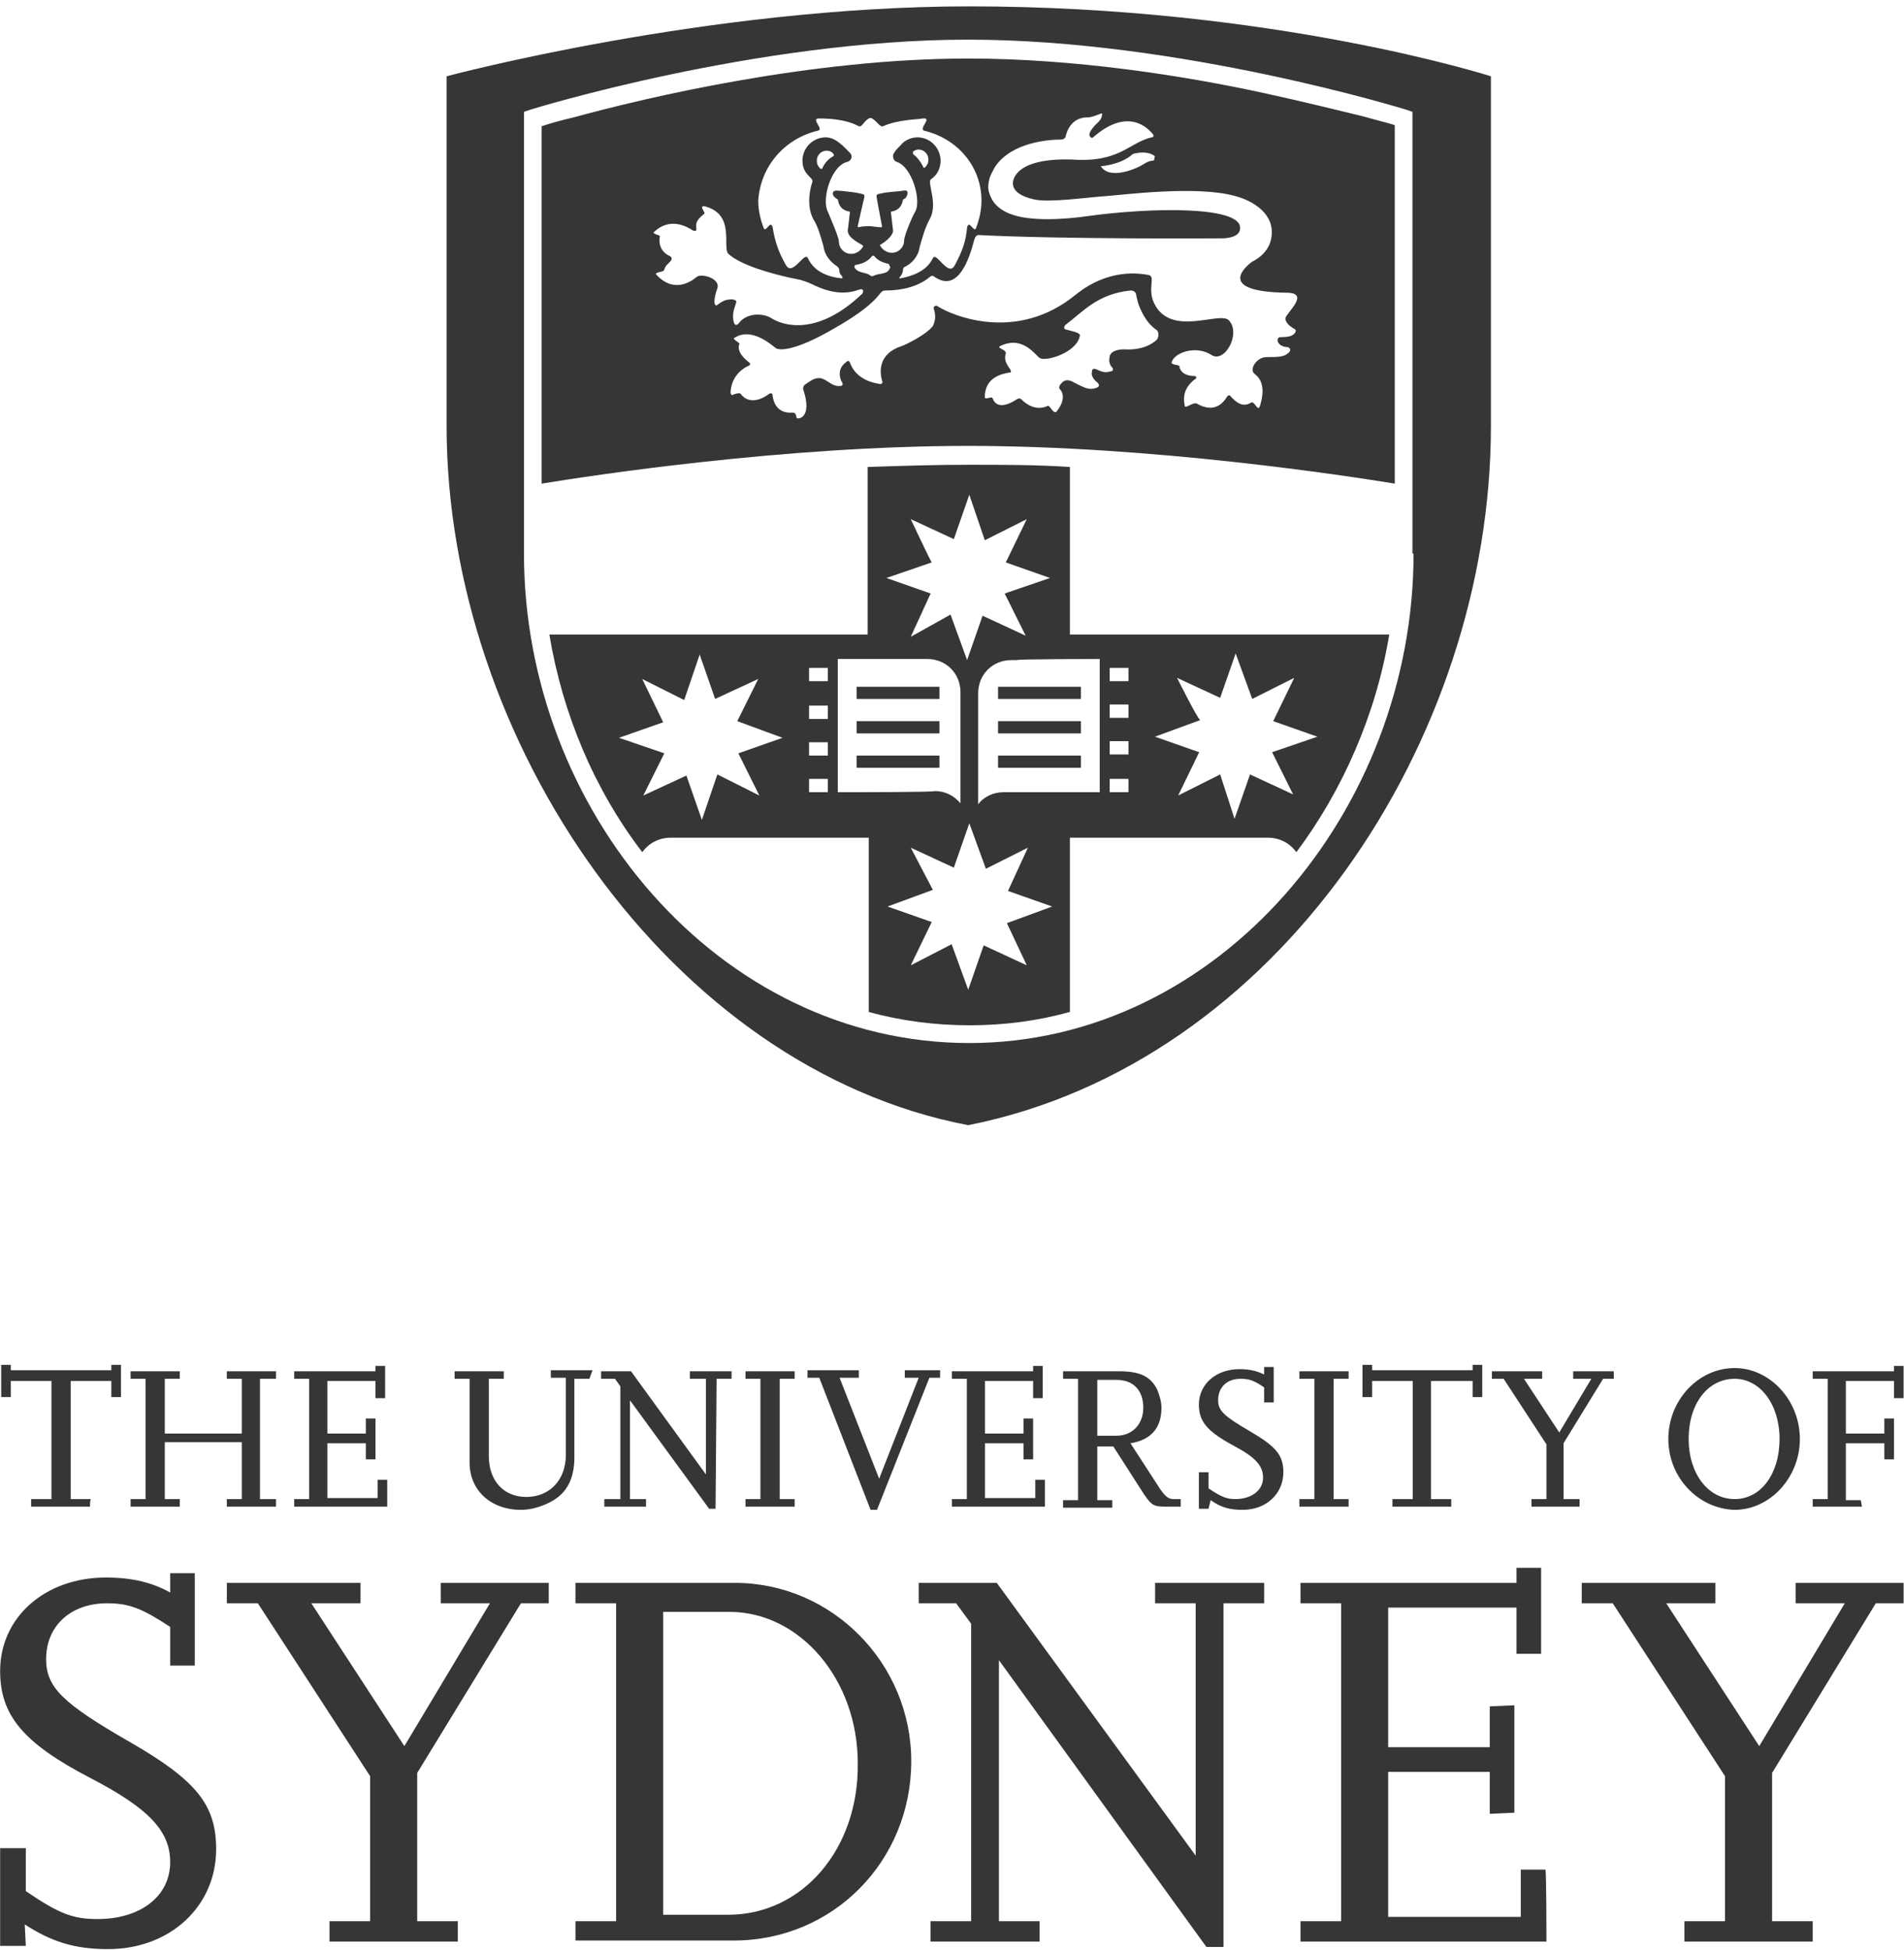
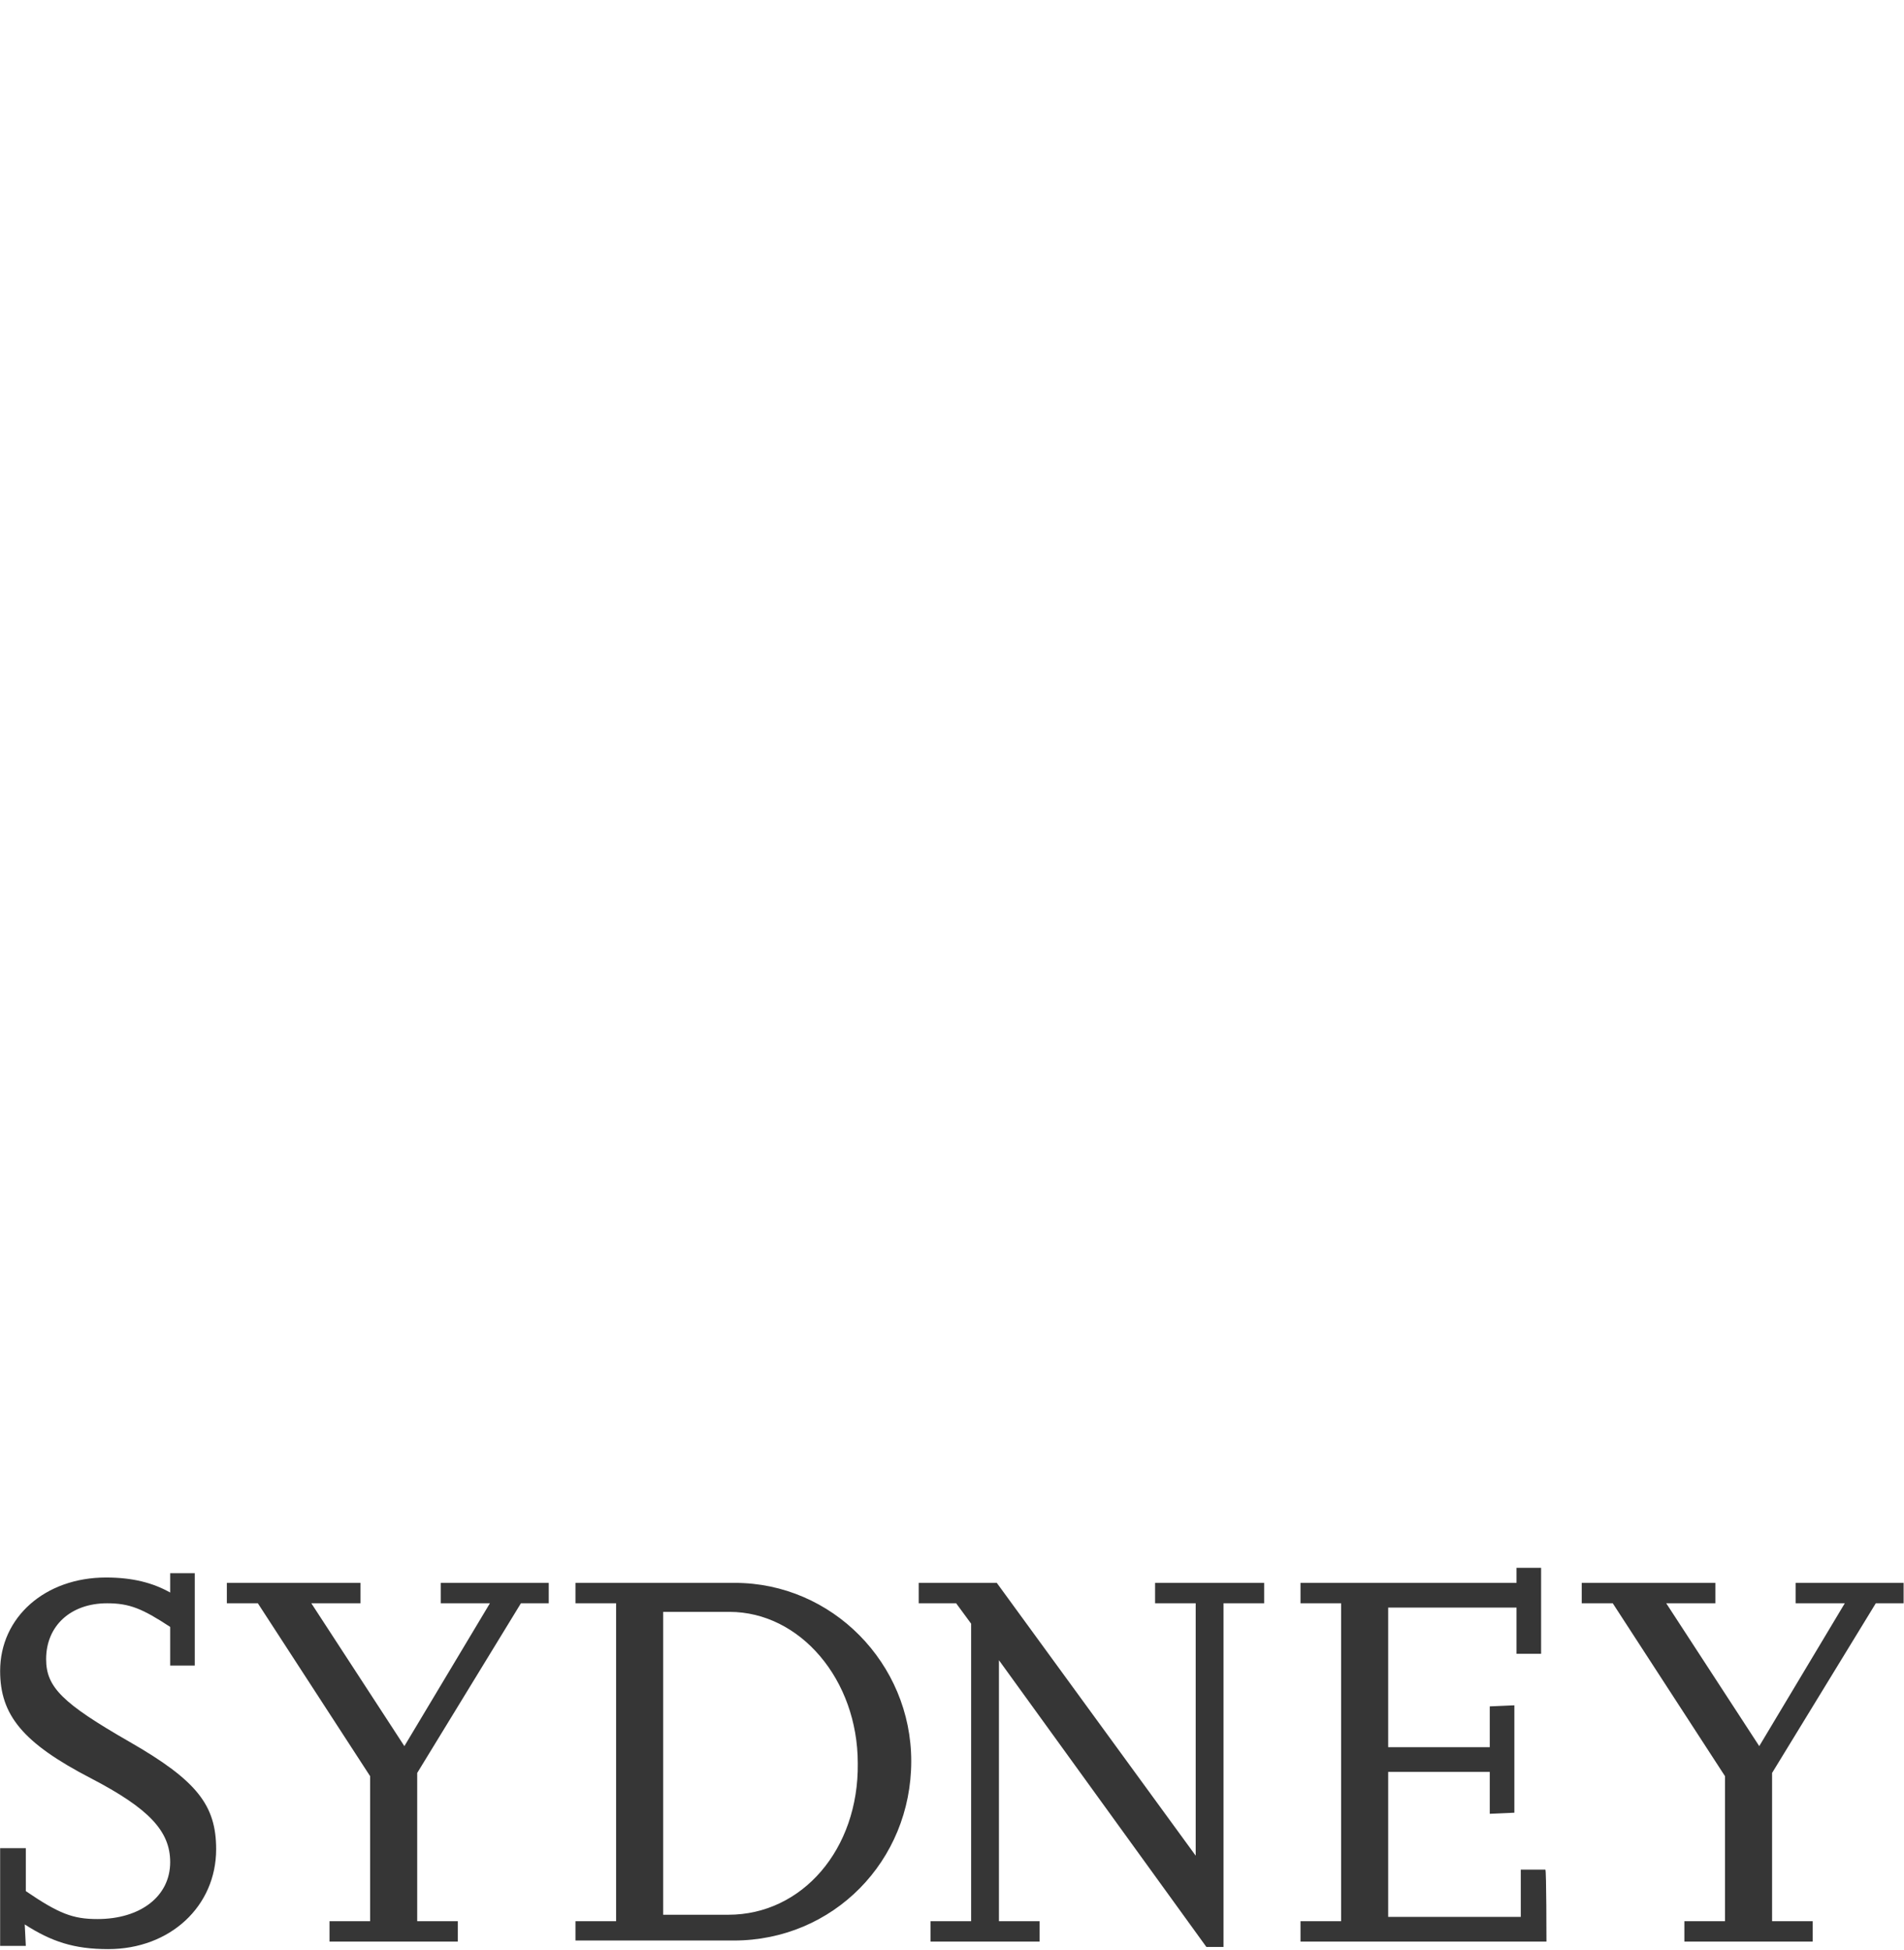
<svg xmlns="http://www.w3.org/2000/svg" width="84" height="86" viewBox="0 0 84 86" fill="none">
-   <path d="M3.969 66.458H1.374V66.126H2.27V60.915H0.477V61.626H0.053V60.204H0.477V60.441H4.912V60.204H5.337V61.626H4.912V60.915H3.119V66.126H4.016C3.969 66.126 3.969 66.458 3.969 66.458ZM12.177 66.458H10.007V66.126H10.668V63.615H7.271V66.126H7.931V66.458H5.761V66.126H6.422V60.82H5.761V60.489H7.931V60.82H7.271V63.236H10.668V60.82H10.007V60.489H12.177V60.82H11.47V66.126H12.177V66.458ZM17.084 66.458H12.979V66.126H13.64V60.82H12.979V60.489H16.565V60.252H16.99V61.673H16.565V60.915H14.442V63.236H16.14V62.573H16.565V64.373H16.14V63.663H14.442V66.079H16.659V65.274H17.084V66.458ZM26.001 60.82H25.34V64.279C25.34 65.226 25.01 65.889 24.255 66.269C23.878 66.458 23.453 66.6 22.981 66.6C21.66 66.6 20.717 65.747 20.717 64.516V60.82H20.056V60.489H22.226V60.82H21.566V64.231C21.566 65.321 22.226 66.032 23.217 66.032C24.255 66.032 24.963 65.274 24.963 64.184V60.773H24.302V60.441H26.142L26.001 60.82ZM31.568 66.553H31.285L27.793 61.768V66.126H28.501V66.458H26.661V66.126H27.369V61.152L27.133 60.82H26.52V60.489H27.84L31.143 65.037V60.82H30.435V60.489H32.275V60.82H31.615L31.568 66.553ZM35.059 66.458H32.889V66.126H33.549V60.82H32.889V60.489H35.059V60.82H34.398V66.126H35.059V66.458ZM38.691 66.6H38.408L36.144 60.773H35.625V60.441H37.889V60.773H37.04L38.786 65.226L40.531 60.773H39.918V60.441H41.475V60.773H41.003L38.691 66.6ZM46.098 66.458H41.994V66.126H42.654V60.82H41.994V60.489H45.579V60.252H46.004V61.673H45.579V60.915H43.456V63.236H45.155V62.573H45.579V64.373H45.155V63.663H43.456V66.079H45.674V65.274H46.098V66.458ZM52.184 66.458H51.429C50.91 66.458 50.816 66.411 50.486 65.937L49.118 63.805H48.41V66.174H49.071V66.505H46.9V66.174H47.561V60.82H46.9V60.489H49.401C50.297 60.489 50.769 60.725 51.052 61.294C51.146 61.531 51.241 61.815 51.241 62.099C51.241 62.999 50.769 63.521 49.873 63.663L51.194 65.7C51.429 66.032 51.571 66.126 51.76 66.126H52.09V66.458H52.184ZM48.41 63.331H49.259C49.967 63.331 50.439 62.81 50.439 62.099C50.439 61.341 50.014 60.867 49.259 60.867H48.41V63.331ZM53.317 66.553H52.892V64.942H53.317V65.653C53.883 66.032 54.119 66.126 54.496 66.126C55.204 66.126 55.723 65.747 55.723 65.179C55.723 64.658 55.392 64.279 54.402 63.758C53.269 63.142 52.892 62.715 52.892 61.957C52.892 61.057 53.647 60.394 54.685 60.394C55.157 60.394 55.487 60.489 55.77 60.631V60.299H56.194V61.862H55.77V61.199C55.298 60.867 55.062 60.82 54.732 60.82C54.119 60.82 53.741 61.199 53.741 61.768C53.741 62.241 54.024 62.478 55.157 63.142C56.289 63.805 56.619 64.184 56.619 64.942C56.619 65.889 55.864 66.6 54.826 66.6C54.26 66.6 53.883 66.505 53.411 66.174L53.317 66.553ZM59.497 66.458H57.327V66.126H57.987V60.82H57.327V60.489H59.497V60.82H58.836V66.126H59.497V66.458ZM64.026 66.458H61.431V66.126H62.328V60.915H60.535V61.626H60.11V60.204H60.535V60.441H64.969V60.204H65.394V61.626H64.969V60.915H63.13V66.126H64.026V66.458ZM69.734 66.458H67.564V66.126H68.225V63.71L66.338 60.82H65.819V60.489H68.036V60.82H67.234L68.791 63.189L70.206 60.82H69.404V60.489H71.197V60.82H70.725L68.98 63.663V66.126H69.687V66.458H69.734ZM73.603 63.473C73.603 61.768 74.924 60.346 76.528 60.346C78.085 60.346 79.406 61.768 79.406 63.473C79.406 65.179 78.085 66.6 76.528 66.6C74.924 66.553 73.603 65.179 73.603 63.473ZM74.499 63.473C74.499 64.989 75.349 66.126 76.528 66.126C77.707 66.126 78.51 64.989 78.51 63.473C78.51 61.957 77.66 60.82 76.528 60.82C75.349 60.82 74.499 61.91 74.499 63.473ZM82.142 66.458H79.972V66.126H80.633V60.82H79.972V60.489H83.558V60.252H83.982V61.673H83.558V60.915H81.435V63.236H83.133V62.573H83.558V64.373H83.133V63.663H81.435V66.174H82.095L82.142 66.458Z" fill="#363636" />
  <path d="M1.139 85.835H0.006V81.524H1.139V83.419C2.601 84.414 3.214 84.651 4.3 84.651C6.187 84.651 7.508 83.656 7.508 82.14C7.508 80.766 6.564 79.771 4.016 78.444C0.997 76.881 0.006 75.649 0.006 73.707C0.006 71.338 1.988 69.585 4.677 69.585C5.856 69.585 6.753 69.822 7.508 70.248V69.395H8.593V73.47H7.508V71.764C6.281 70.959 5.715 70.722 4.724 70.722C3.12 70.722 2.035 71.717 2.035 73.186C2.035 74.417 2.743 75.128 5.715 76.834C8.687 78.539 9.536 79.629 9.536 81.571C9.536 84.082 7.508 85.977 4.771 85.977C3.262 85.977 2.271 85.645 1.091 84.888L1.139 85.835ZM20.198 85.645H14.537V84.745H16.33V78.35L11.376 70.722H10.008V69.822H15.905V70.722H13.735L17.84 77.023L21.614 70.722H19.444V69.822H24.209V70.722H22.982L18.406 78.207V84.745H20.198V85.645ZM25.388 85.645V84.745H27.181V70.722H25.388V69.822H32.418C36.711 69.822 40.202 73.375 40.202 77.686C40.202 82.092 36.758 85.598 32.37 85.598H25.388V85.645ZM29.257 84.461H32.135C35.39 84.461 37.89 81.571 37.843 77.781C37.843 74.086 35.295 71.101 32.182 71.101H29.257V84.461ZM53.978 85.882H53.223L44.071 73.233V84.745H45.863V85.645H41.051V84.745H42.844V71.622L42.183 70.722H40.532V69.822H43.976L52.751 81.855V70.722H50.959V69.822H55.771V70.722H53.978V85.882ZM68.226 85.645H57.375V84.745H59.167V70.722H57.375V69.822H66.905V69.158H67.99V72.949H66.905V70.911H61.243V77.07H65.725V75.27L66.81 75.223V79.96L65.725 80.008V78.16H61.243V84.556H67.093V82.471H68.178C68.226 82.471 68.226 85.645 68.226 85.645ZM79.973 85.645H74.311V84.745H76.104V78.35L71.151 70.722H69.782V69.822H75.68V70.722H73.51L77.614 77.023L81.388 70.722H79.218V69.822H83.983V70.722H82.756L78.18 78.207V84.745H79.973V85.645Z" fill="#363636" />
-   <path d="M44.032 32.349H47.688V31.811H44.032V32.349ZM44.032 33.867H47.688V33.328H44.032V33.867ZM44.032 30.831H47.688V30.293H44.032V30.831ZM41.447 31.811H37.791V32.349H41.447V31.811ZM41.447 33.328H37.791V33.867H41.447V33.328ZM41.447 30.293H37.791V30.831H41.447V30.293ZM47.201 20.599C45.738 20.501 44.227 20.501 42.715 20.501C41.252 20.501 39.741 20.55 38.279 20.599V27.992H24.237C24.822 31.517 26.236 34.846 28.333 37.588C28.625 37.196 29.064 36.951 29.6 36.951H38.327V44.638C39.741 45.03 41.252 45.226 42.764 45.226C44.324 45.226 45.787 45.03 47.201 44.638V36.951H55.928C56.464 36.951 56.903 37.196 57.195 37.588C59.243 34.846 60.706 31.517 61.291 27.992H47.201V20.599ZM40.18 22.9L42.081 23.781L42.764 21.823L43.447 23.83L45.299 22.9L44.373 24.809L46.323 25.495L44.324 26.18L45.25 28.041L43.349 27.16L42.666 29.118L41.935 27.11L40.18 28.09L41.057 26.18L39.107 25.495L41.106 24.809C41.057 24.76 40.18 22.9 40.18 22.9ZM33.501 35.091L31.648 34.161L30.965 36.168L30.283 34.21L28.381 35.091L29.308 33.23L27.309 32.545L29.259 31.86L28.333 29.95L30.185 30.88L30.868 28.873L31.55 30.831L33.452 29.95L32.526 31.811L34.524 32.545L32.574 33.23L33.501 35.091ZM36.523 34.944H35.694V34.356H36.523V34.944ZM36.523 33.328H35.694V32.741H36.523V33.328ZM36.523 31.713H35.694V31.125H36.523V31.713ZM36.523 30.048H35.694V29.461H36.523V30.048ZM36.962 34.944V29.069H40.911C41.74 29.069 42.374 29.705 42.374 30.538V35.434C42.081 35.091 41.691 34.895 41.252 34.895C41.155 34.944 38.132 34.944 36.962 34.944ZM45.299 42.582L43.398 41.7L42.715 43.659L41.984 41.651L40.18 42.582L41.106 40.672L39.156 39.987L41.155 39.252L40.18 37.392L42.081 38.273L42.764 36.315L43.495 38.322L45.348 37.392L44.47 39.301L46.42 39.987L44.422 40.721L45.299 42.582ZM51.93 29.901L53.831 30.782L54.514 28.824L55.245 30.831L57.098 29.901L56.171 31.811L58.121 32.496L56.123 33.181L57.049 35.042L55.148 34.161L54.465 36.119L53.831 34.161L51.978 35.091L52.905 33.181L50.955 32.496L52.954 31.762C52.856 31.762 51.93 29.901 51.93 29.901ZM48.956 29.461H49.785V30.048H48.956V29.461ZM48.956 31.076H49.785V31.664H48.956V31.076ZM48.956 32.692H49.785V33.279H48.956V32.692ZM48.956 34.356H49.785V34.944H48.956V34.356ZM48.517 29.069V34.944H44.275C43.837 34.944 43.398 35.14 43.154 35.483V30.587C43.154 29.754 43.788 29.118 44.617 29.118H44.86C44.812 29.069 48.517 29.069 48.517 29.069ZM55.733 4.099C52.125 3.316 47.347 2.582 42.715 2.582C35.792 2.582 28.528 4.295 25.31 5.177C24.676 5.323 24.189 5.47 23.896 5.568V21.333C25.992 20.991 34.573 19.669 42.715 19.669C50.857 19.669 59.438 20.991 61.534 21.333V5.519C61.242 5.421 60.803 5.323 60.12 5.128C59.097 4.883 57.536 4.491 55.733 4.099ZM36.085 5.764C36.377 5.715 35.743 5.226 36.133 5.226C36.377 5.226 37.255 5.226 37.889 5.568C38.035 5.617 38.084 5.372 38.327 5.226C38.327 5.226 38.425 5.177 38.474 5.226C38.717 5.372 38.815 5.617 38.961 5.568C39.595 5.274 40.472 5.274 40.716 5.226C41.155 5.177 40.521 5.666 40.765 5.764C42.228 6.107 43.3 7.331 43.3 8.849C43.3 9.289 43.203 9.681 43.056 10.072C42.959 10.268 42.764 9.681 42.666 10.024C42.618 10.611 42.471 11.052 42.13 11.688C41.838 12.276 41.301 11.052 41.155 11.394C40.862 11.982 40.229 12.178 39.741 12.276C39.692 12.276 39.644 12.276 39.692 12.227C39.692 12.227 39.839 12.08 39.839 11.884C39.839 11.884 39.839 11.835 39.887 11.786C40.229 11.639 40.521 11.296 40.57 10.905C40.667 10.562 40.814 10.024 41.009 9.681C41.399 8.995 40.911 8.114 41.057 7.918C41.35 7.722 41.496 7.429 41.496 7.086C41.496 6.547 41.057 6.058 40.472 6.058C40.18 6.058 39.887 6.205 39.741 6.401L39.692 6.449C39.595 6.547 39.497 6.645 39.449 6.743C39.351 6.841 39.4 7.086 39.546 7.135C40.229 7.331 40.667 8.849 40.375 9.338C40.229 9.583 39.887 10.415 39.887 10.611C39.887 10.905 39.644 11.15 39.351 11.15C39.107 11.15 38.912 11.003 38.815 10.807C39.01 10.709 39.4 10.415 39.4 10.17L39.302 9.338C39.644 9.289 39.79 9.093 39.839 8.8C39.887 8.8 39.887 8.751 39.936 8.751C40.034 8.653 40.131 8.359 39.887 8.408C39.546 8.457 39.156 8.457 38.766 8.555C38.717 8.555 38.669 8.604 38.669 8.653C38.669 8.702 38.864 9.73 38.912 9.975C38.912 10.024 38.912 10.024 38.864 10.024C38.717 10.024 38.425 9.975 38.376 9.975C38.327 9.975 38.035 9.975 37.889 10.024C37.889 10.024 37.84 10.024 37.84 9.975C37.889 9.73 38.132 8.702 38.132 8.702V8.604C38.084 8.506 37.06 8.408 36.913 8.408C36.865 8.408 36.816 8.408 36.767 8.457C36.67 8.604 36.865 8.751 36.962 8.8C37.011 9.093 37.157 9.289 37.498 9.338C37.498 9.387 37.401 10.17 37.401 10.17C37.401 10.464 37.791 10.66 38.035 10.807L38.084 10.856C37.986 11.052 37.791 11.199 37.547 11.199C37.255 11.199 37.011 10.954 37.011 10.66C37.011 10.464 36.621 9.583 36.523 9.338C36.231 8.8 36.67 7.282 37.401 7.135C37.547 7.086 37.645 6.89 37.498 6.743C37.206 6.449 36.865 6.058 36.426 6.058C35.89 6.058 35.402 6.498 35.402 7.086C35.402 7.722 35.89 7.82 35.841 8.016C35.646 8.604 35.646 9.24 35.89 9.681C36.085 9.975 36.231 10.513 36.328 10.856C36.377 11.248 36.621 11.541 36.913 11.737C37.06 11.835 37.011 11.933 37.06 12.08C37.108 12.129 37.157 12.178 37.157 12.227C37.206 12.276 37.157 12.276 37.108 12.276C36.621 12.227 35.938 12.031 35.646 11.394C35.499 11.052 34.963 12.227 34.671 11.688C34.329 11.101 34.183 10.611 34.086 10.024C33.988 9.681 33.793 10.268 33.696 10.072C33.549 9.681 33.452 9.289 33.452 8.849C33.549 7.331 34.622 6.107 36.085 5.764ZM40.277 6.792V6.694C40.326 6.645 40.424 6.596 40.521 6.596C40.765 6.596 40.96 6.792 40.96 7.037C40.96 7.184 40.911 7.282 40.814 7.38C40.765 7.429 40.716 7.38 40.716 7.331C40.619 7.135 40.472 6.939 40.277 6.792ZM39.254 11.835C39.156 12.129 38.766 12.031 38.522 12.178H38.425C38.23 11.982 37.84 12.08 37.694 11.786C37.694 11.786 37.694 11.688 37.742 11.688C38.035 11.639 38.279 11.541 38.474 11.296C38.474 11.296 38.522 11.248 38.571 11.296C38.717 11.492 38.961 11.59 39.205 11.639C39.254 11.737 39.302 11.786 39.254 11.835ZM36.28 7.429C36.28 7.429 36.231 7.478 36.182 7.429C36.085 7.331 36.036 7.233 36.036 7.086C36.036 6.841 36.231 6.645 36.475 6.645C36.572 6.645 36.718 6.694 36.767 6.792C36.816 6.841 36.767 6.89 36.767 6.89C36.572 6.988 36.377 7.184 36.28 7.429ZM32.282 13.206C31.989 13.206 31.843 13.304 31.648 13.451C31.502 13.549 31.453 13.255 31.648 12.716C31.794 12.276 30.917 12.031 30.722 12.227C30.429 12.472 29.698 12.912 28.966 12.129C28.82 11.982 29.308 12.031 29.308 11.884C29.357 11.688 29.552 11.59 29.6 11.492C29.649 11.443 29.649 11.345 29.552 11.296C29.308 11.199 29.015 10.905 29.113 10.415C29.113 10.366 28.723 10.317 28.869 10.219C29.552 9.583 30.283 9.975 30.575 10.17C30.624 10.17 30.722 10.219 30.722 10.121C30.722 9.926 30.624 9.779 31.063 9.436C31.16 9.387 30.819 9.093 31.063 9.093C32.477 9.436 31.843 10.905 32.136 11.199C32.672 11.688 33.988 12.08 35.207 12.325C35.304 12.325 35.694 12.472 35.792 12.521C36.767 13.01 37.401 12.961 37.937 12.765C38.132 12.716 38.084 12.912 38.035 12.961C36.085 14.822 34.573 14.381 34.037 14.038C33.647 13.793 32.916 13.793 32.574 14.283C32.526 14.332 32.428 14.381 32.379 14.234C32.282 13.891 32.379 13.647 32.477 13.353C32.526 13.255 32.379 13.206 32.282 13.206ZM51.052 14.969C50.808 15.213 50.321 15.458 49.59 15.409C49.297 15.409 49.102 15.507 49.053 15.556C48.956 15.654 48.956 15.703 48.956 15.752C48.907 15.899 48.956 16.095 49.053 16.192C49.151 16.29 49.102 16.388 48.956 16.388C48.809 16.437 48.663 16.437 48.371 16.29C48.224 16.241 48.176 16.29 48.176 16.388C48.127 16.535 48.224 16.731 48.419 16.878C48.517 16.976 48.517 17.074 48.322 17.123C48.029 17.221 47.786 17.074 47.396 16.878C47.152 16.731 46.957 16.731 46.81 16.927C46.713 17.025 46.713 17.123 46.762 17.172C46.908 17.319 47.005 17.661 46.615 18.151C46.469 18.298 46.323 17.857 46.225 17.906C45.689 18.151 45.25 17.808 45.055 17.612C45.007 17.563 44.958 17.563 44.86 17.612C44.568 17.808 43.983 18.102 43.788 17.563C43.739 17.465 43.447 17.661 43.447 17.514C43.447 16.633 44.227 16.486 44.519 16.437C44.617 16.437 44.617 16.388 44.568 16.29C44.422 16.095 44.275 15.85 44.373 15.605C44.422 15.409 43.934 15.36 44.129 15.262C45.153 14.773 45.689 15.703 45.884 15.801C46.177 15.948 47.493 15.556 47.639 14.822C47.688 14.675 47.347 14.626 47.005 14.528C46.957 14.528 46.908 14.43 47.005 14.332C47.786 13.745 48.419 12.961 49.882 12.814C50.077 12.814 50.126 12.961 50.126 13.01C50.175 13.255 50.223 13.451 50.321 13.647C50.516 14.087 50.76 14.381 51.052 14.577C51.15 14.724 51.101 14.871 51.052 14.969ZM57.049 14.479C57.195 14.528 57.195 14.626 57.098 14.724C57 14.822 56.854 14.871 56.513 14.871C56.366 14.871 56.366 14.969 56.366 15.018C56.366 15.164 56.561 15.311 56.805 15.311C56.951 15.36 56.951 15.458 56.854 15.556C56.659 15.752 56.366 15.752 55.879 15.752C55.44 15.752 55.099 16.29 55.343 16.486C55.538 16.633 55.879 16.976 55.586 17.906C55.489 18.2 55.343 17.661 55.196 17.759C54.806 18.004 54.514 17.71 54.319 17.514C54.27 17.416 54.172 17.416 54.124 17.514C53.977 17.759 53.587 18.249 52.807 17.808C52.661 17.71 52.271 18.053 52.271 17.906C52.125 17.27 52.466 16.927 52.71 16.731C52.758 16.731 52.856 16.584 52.661 16.584C52.417 16.584 52.076 16.486 52.027 16.143C52.027 16.095 51.686 16.095 51.686 15.997C51.783 15.556 52.758 15.213 53.441 15.654C54.026 16.046 54.758 14.724 54.221 14.136C53.831 13.695 51.637 14.919 50.906 13.353C50.613 12.716 51.003 12.178 50.662 12.129C50.37 12.08 48.956 11.786 47.444 13.01C44.86 15.115 42.033 13.94 41.35 13.5C41.252 13.451 41.155 13.549 41.204 13.647C41.301 13.94 41.252 14.185 41.155 14.381C40.862 14.773 39.936 15.213 39.79 15.262C38.717 15.605 38.815 16.437 38.912 16.78C38.961 16.878 38.912 16.976 38.766 16.927C38.425 16.878 37.742 16.682 37.498 15.997C37.45 15.899 37.401 15.899 37.303 15.997C36.913 16.29 37.06 16.731 37.157 16.878C37.206 16.976 37.157 17.025 37.06 17.025C36.67 17.074 36.426 16.633 36.085 16.682C35.89 16.682 35.646 16.878 35.499 16.976C35.451 17.025 35.402 17.123 35.451 17.221C35.841 18.445 35.207 18.494 35.158 18.445C35.109 18.396 35.158 18.2 34.963 18.2C34.329 18.249 34.134 17.808 34.086 17.465C34.086 17.367 34.037 17.319 33.939 17.367C33.696 17.563 33.062 17.906 32.672 17.367C32.623 17.319 32.428 17.367 32.331 17.416C32.233 17.465 32.233 17.319 32.233 17.27C32.282 16.584 32.769 16.241 33.013 16.143C33.111 16.095 33.111 16.046 33.062 15.997C32.867 15.85 32.477 15.507 32.623 15.164C32.623 15.115 32.331 14.969 32.379 14.919C33.159 14.381 34.086 15.262 34.232 15.36C34.378 15.458 35.061 15.507 36.816 14.479C37.937 13.842 38.522 13.353 38.815 12.961C38.864 12.912 38.912 12.814 39.059 12.814C39.741 12.814 40.472 12.667 41.009 12.227C41.106 12.129 41.204 12.178 41.252 12.227C42.276 12.912 42.764 11.394 42.959 10.66C43.008 10.513 43.008 10.415 43.154 10.366C46.859 10.562 53.831 10.513 53.831 10.513C53.831 10.513 54.758 10.562 54.709 10.024C54.66 9.093 50.808 9.142 47.981 9.534C46.957 9.681 45.445 9.779 44.568 9.436C44.178 9.289 43.885 9.044 43.739 8.751C43.544 8.359 43.593 8.163 43.642 7.918C43.69 7.722 43.788 7.576 43.885 7.38C44.617 6.254 46.323 6.156 46.81 6.156C46.908 6.156 46.957 6.107 47.005 6.058C47.054 5.813 47.249 5.177 47.981 5.177C48.176 5.177 48.371 5.079 48.517 5.03C48.614 4.981 48.663 5.03 48.614 5.079C48.614 5.177 48.566 5.274 48.468 5.372C47.981 5.813 48.029 6.009 48.127 6.058C48.176 6.107 48.224 6.058 48.224 6.058C49.736 4.736 50.613 5.617 50.857 5.911C50.906 5.96 50.906 6.058 50.808 6.058C49.785 6.303 49.395 7.184 47.298 7.037C47.054 7.037 45.348 6.939 44.812 7.722C44.519 8.163 44.714 8.604 45.64 8.8C46.323 8.946 47.981 8.702 48.761 8.653C49.492 8.604 52.807 8.163 54.514 8.653C55.245 8.849 56.318 9.436 56.074 10.562C55.928 11.248 55.245 11.541 55.245 11.541C55.245 11.541 53.344 12.863 56.756 12.912C57.829 12.912 56.756 13.793 56.708 14.038C56.708 14.234 56.903 14.381 57.049 14.479ZM50.857 7.086C50.76 7.086 50.613 7.135 50.467 7.233C50.175 7.429 48.956 7.967 48.566 7.331C48.566 7.331 49.443 7.282 49.98 6.792C49.98 6.792 50.565 6.596 50.955 6.89C50.906 6.988 50.955 7.086 50.857 7.086ZM42.764 0.281C31.209 0.281 19.703 3.365 19.703 3.365V18.787C19.703 32.692 29.6 47.135 42.715 49.632C56.318 46.939 65.776 32.692 65.776 18.787V3.365C65.776 3.365 56.171 0.281 42.764 0.281ZM62.363 24.418C62.363 35.727 53.782 46.009 42.764 46.009C31.697 46.009 23.116 35.727 23.116 24.418V4.932L23.409 4.834C23.409 4.834 33.354 1.749 42.715 1.749C52.076 1.749 62.022 4.834 62.022 4.834L62.314 4.932V24.418H62.363Z" fill="#363636" />
</svg>